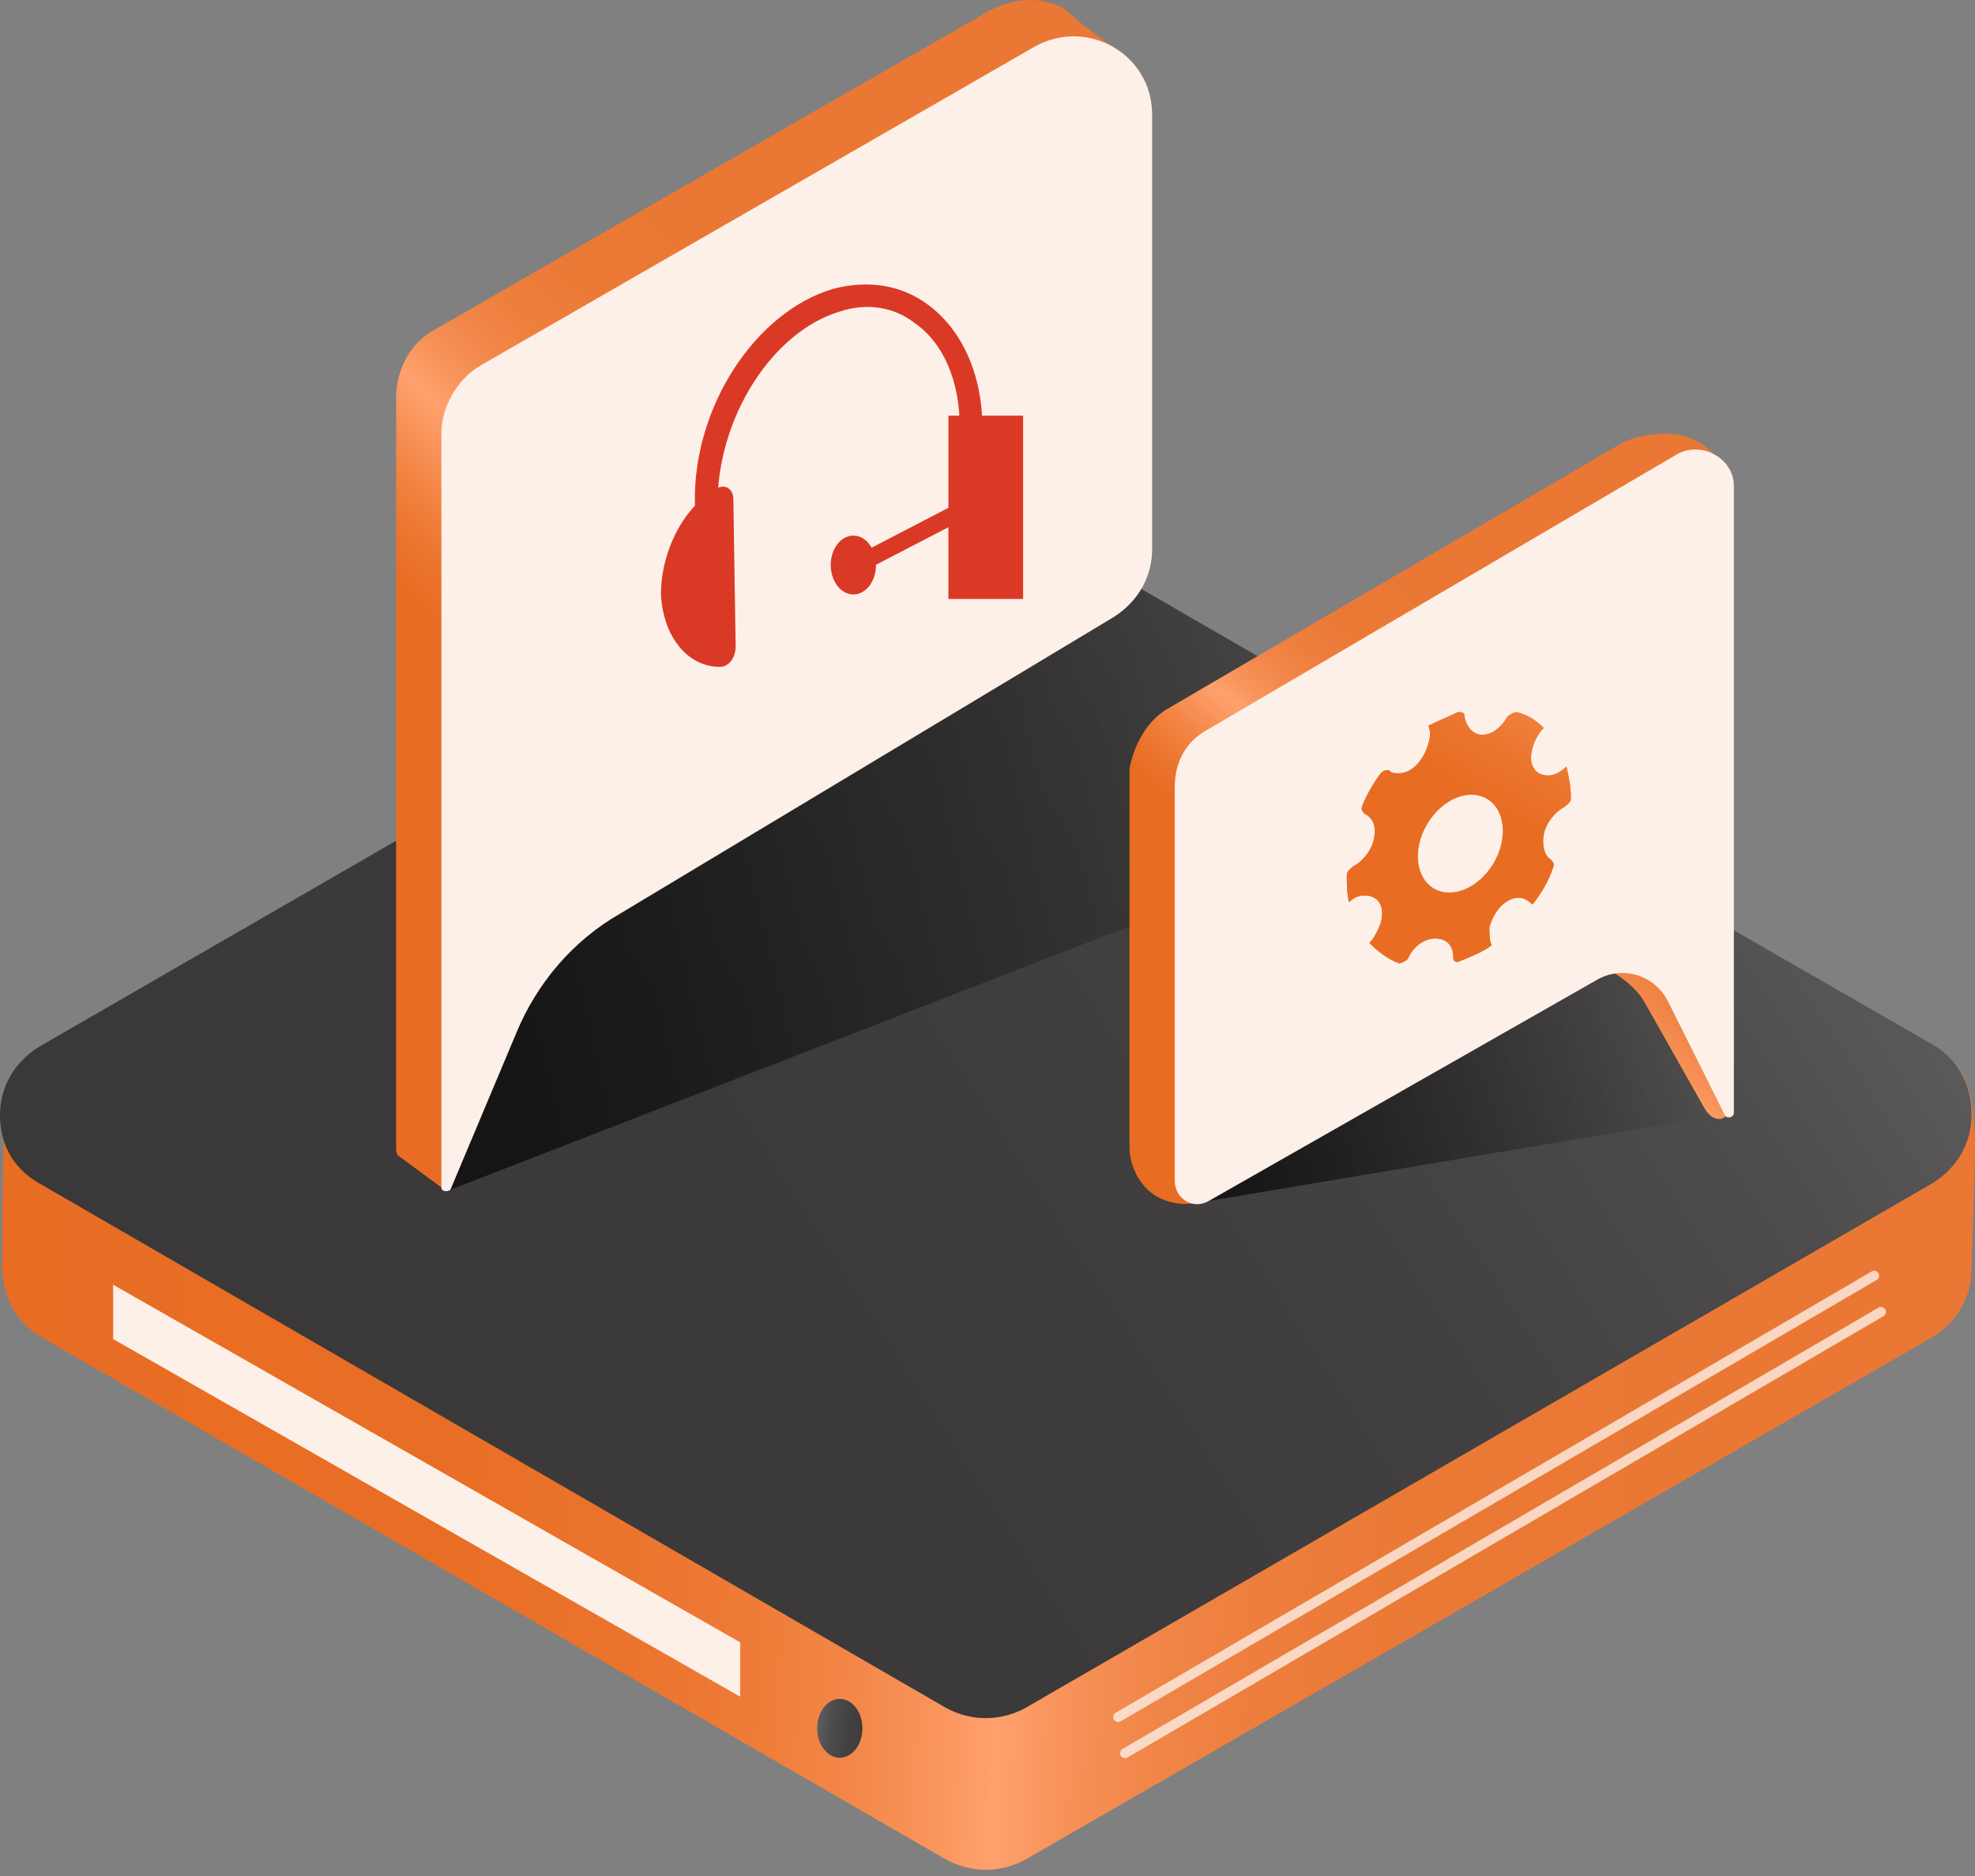
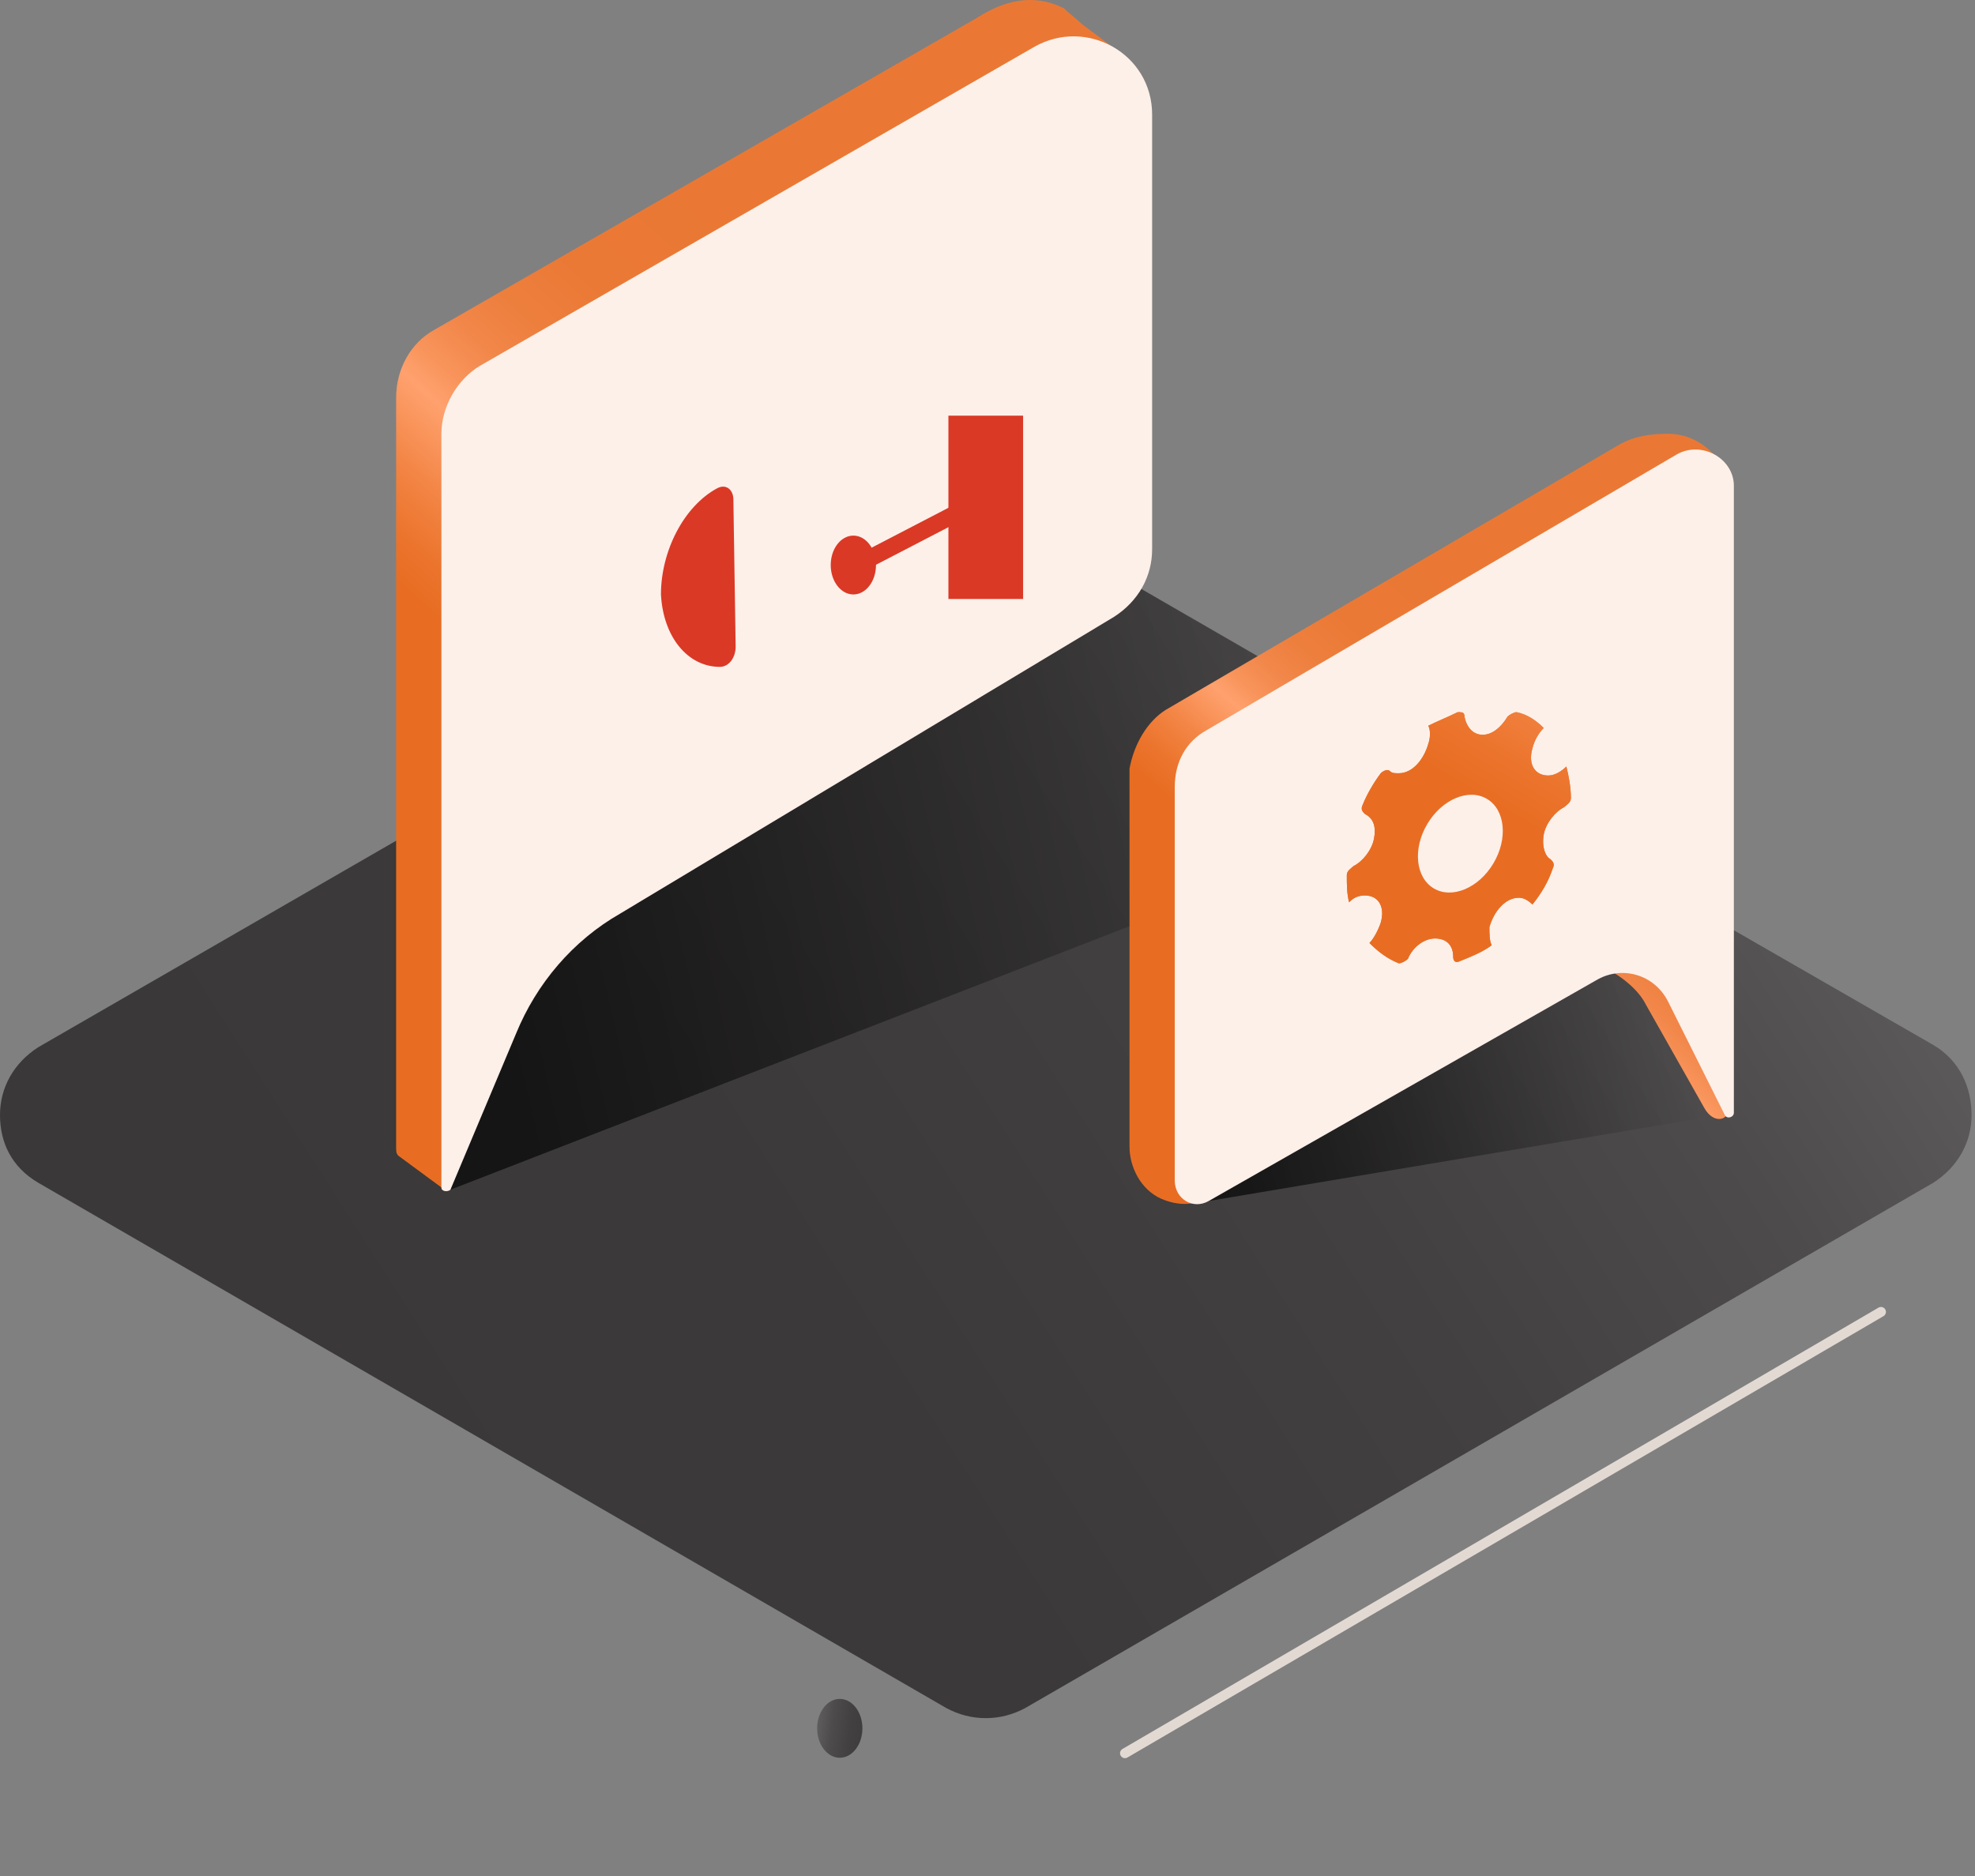
<svg xmlns="http://www.w3.org/2000/svg" width="100" height="95" viewBox="0 0 100 95" fill="none">
  <rect x="0" y="0" width="100" height="95" fill="#808080" stroke="none" />
-   <path d="M99.939 60.474L99.825 64.257C99.825 65.632 99.137 66.893 97.876 67.695L51.918 94.17C50.657 94.857 49.167 94.857 47.907 94.17L2.063 67.695C0.573 66.778 -1.02744e-05 65.288 0.115 63.569V61.277L0.229 56.349C0.229 54.973 0.688 57.38 2.063 56.578H9.398L48.021 34.229C49.282 33.541 50.772 33.541 52.033 34.229L90.656 56.692L98.793 53.713C100.398 54.973 99.939 59.214 99.939 60.474Z" fill="url(#paint0_linear)" />
  <path d="M99.825 56.463C99.825 57.839 99.137 59.099 97.876 59.901L51.918 86.491C50.657 87.178 49.167 87.178 47.907 86.491L1.948 59.901C0.573 59.099 0 57.839 0 56.463C0 55.088 0.688 53.827 1.948 53.025L48.021 26.436C49.282 25.748 50.772 25.748 51.918 26.436L73.35 38.813L81.143 43.283L97.876 52.91C99.252 53.713 99.825 55.088 99.825 56.463Z" fill="url(#paint1_linear)" />
  <path opacity="0.64" d="M61.201 60.818L87.791 56.349L85.155 45.575L61.201 60.818Z" fill="url(#paint2_linear)" />
  <path opacity="0.64" d="M74.496 40.189L22.807 60.245L25.443 42.71L48.021 26.436C49.282 25.748 50.772 25.748 51.918 26.436L73.35 38.813L74.496 40.189Z" fill="url(#paint3_linear)" />
-   <path d="M5.73 67.809V65.059L37.477 83.167V85.918L5.73 67.809Z" fill="#FDF0E9" />
  <path d="M42.52 89.012C43.153 89.012 43.666 88.345 43.666 87.522C43.666 86.7 43.153 86.032 42.52 86.032C41.887 86.032 41.374 86.7 41.374 87.522C41.374 88.345 41.887 89.012 42.52 89.012Z" fill="url(#paint4_linear)" />
-   <path opacity="0.79" d="M56.617 86.949L94.897 64.6" stroke="#FDF0E9" stroke-width="0.5" stroke-miterlimit="10" stroke-linecap="round" stroke-linejoin="round" />
  <path opacity="0.79" d="M56.961 88.783L95.24 66.434" stroke="#FDF0E9" stroke-width="0.5" stroke-miterlimit="10" stroke-linecap="round" stroke-linejoin="round" />
  <path d="M57.075 2.941L54.783 1.221C54.554 0.992 54.096 0.648 53.866 0.419L53.981 0.534L53.866 0.419C52.262 -0.383 50.772 0.075 49.511 0.878L22.005 16.694C20.744 17.381 20.057 18.757 20.057 20.132V58.068C20.057 58.297 20.057 58.412 20.171 58.526L22.349 60.131L25.329 50.045L29.111 44.315L53.981 29.301C55.127 28.613 55.929 27.352 55.929 25.863V4.545L57.075 2.941Z" fill="url(#paint5_linear)" />
  <path d="M22.349 60.131V21.966C22.349 20.59 23.151 19.215 24.297 18.527L52.377 2.368C55.013 0.878 58.336 2.711 58.336 5.806V27.811C58.336 29.186 57.648 30.447 56.388 31.249L31.403 46.263C28.996 47.638 27.162 49.816 26.131 52.337L22.807 60.245C22.693 60.36 22.349 60.36 22.349 60.131Z" fill="#FDF0E9" />
  <path d="M59.024 35.948L81.946 22.539C82.748 22.08 83.55 21.966 84.467 21.966C86.645 21.966 88.135 24.373 87.447 25.519V56.349C87.447 56.692 86.759 56.922 86.301 56.119L83.321 50.847C82.633 49.472 79.997 47.982 78.622 48.784L61.545 60.36C60.628 61.162 59.597 61.048 58.795 60.704C57.763 60.245 57.19 59.099 57.19 58.068V38.928C57.419 37.667 58.107 36.521 59.024 35.948Z" fill="url(#paint6_linear)" />
  <path d="M61.087 36.98L84.925 22.997C86.186 22.31 87.791 23.227 87.791 24.602V56.349C87.791 56.578 87.447 56.692 87.332 56.463L84.467 50.733C83.779 49.357 82.175 48.899 80.914 49.587L61.201 60.818C60.399 61.277 59.482 60.704 59.482 59.787V39.845C59.482 38.584 60.055 37.553 61.087 36.98Z" fill="#FDF0E9" />
  <path d="M78.164 42.252C78.278 41.679 78.737 41.105 79.195 40.876C79.31 40.762 79.539 40.647 79.539 40.418C79.539 39.845 79.424 39.272 79.31 38.813C79.081 39.043 78.737 39.272 78.393 39.272C77.705 39.272 77.361 38.699 77.591 37.897C77.705 37.438 77.934 37.094 78.164 36.865C77.82 36.521 77.361 36.177 76.788 36.063C76.674 36.063 76.444 36.177 76.33 36.292C75.986 36.865 75.528 37.209 75.069 37.209C74.611 37.209 74.267 36.865 74.152 36.292C74.152 36.063 74.038 36.063 73.808 36.063C73.35 36.292 72.777 36.521 72.319 36.75C72.433 36.98 72.433 37.323 72.319 37.667C72.089 38.469 71.516 39.157 70.829 39.157C70.599 39.157 70.485 39.157 70.37 39.043C70.255 38.928 70.026 39.043 69.912 39.157C69.568 39.616 69.224 40.189 68.995 40.762C68.88 40.991 68.995 41.105 69.109 41.22C69.568 41.449 69.683 41.908 69.568 42.481C69.453 43.054 68.995 43.627 68.536 43.856C68.422 43.971 68.193 44.085 68.193 44.315C68.193 44.773 68.193 45.231 68.307 45.69C68.536 45.461 68.766 45.346 69.109 45.346C69.797 45.346 70.141 45.919 69.912 46.721C69.797 47.065 69.568 47.524 69.339 47.753C69.797 48.211 70.255 48.555 70.829 48.784C70.943 48.784 71.172 48.67 71.287 48.555C71.516 47.982 72.089 47.524 72.662 47.524C73.235 47.524 73.579 47.867 73.579 48.441C73.579 48.67 73.694 48.784 73.923 48.67C74.496 48.441 75.069 48.211 75.528 47.867C75.413 47.638 75.413 47.294 75.413 46.951C75.642 46.148 76.215 45.461 76.903 45.461C77.132 45.461 77.361 45.575 77.591 45.804C78.049 45.231 78.393 44.658 78.622 43.971C78.737 43.742 78.622 43.627 78.507 43.512C78.278 43.398 78.049 42.939 78.164 42.252Z" fill="url(#paint7_linear)" />
  <path d="M78.164 42.252C78.278 41.679 78.737 41.105 79.195 40.876C79.31 40.762 79.539 40.647 79.539 40.418C79.539 39.845 79.424 39.272 79.31 38.813C79.081 39.043 78.737 39.272 78.393 39.272C77.705 39.272 77.361 38.699 77.591 37.897C77.705 37.438 77.934 37.094 78.164 36.865C77.82 36.521 77.361 36.177 76.788 36.063C76.674 36.063 76.444 36.177 76.33 36.292C75.986 36.865 75.528 37.209 75.069 37.209C74.611 37.209 74.267 36.865 74.152 36.292C74.152 36.063 74.038 36.063 73.808 36.063C73.35 36.292 72.777 36.521 72.319 36.75C72.433 36.98 72.433 37.323 72.319 37.667C72.089 38.469 71.516 39.157 70.829 39.157C70.599 39.157 70.485 39.157 70.37 39.043C70.255 38.928 70.026 39.043 69.912 39.157C69.568 39.616 69.224 40.189 68.995 40.762C68.88 40.991 68.995 41.105 69.109 41.22C69.568 41.449 69.683 41.908 69.568 42.481C69.453 43.054 68.995 43.627 68.536 43.856C68.422 43.971 68.193 44.085 68.193 44.315C68.193 44.773 68.193 45.231 68.307 45.69C68.536 45.461 68.766 45.346 69.109 45.346C69.797 45.346 70.141 45.919 69.912 46.721C69.797 47.065 69.568 47.524 69.339 47.753C69.797 48.211 70.255 48.555 70.829 48.784C70.943 48.784 71.172 48.67 71.287 48.555C71.516 47.982 72.089 47.524 72.662 47.524C73.235 47.524 73.579 47.867 73.579 48.441C73.579 48.67 73.694 48.784 73.923 48.67C74.496 48.441 75.069 48.211 75.528 47.867C75.413 47.638 75.413 47.294 75.413 46.951C75.642 46.148 76.215 45.461 76.903 45.461C77.132 45.461 77.361 45.575 77.591 45.804C78.049 45.231 78.393 44.658 78.622 43.971C78.737 43.742 78.622 43.627 78.507 43.512C78.278 43.398 78.049 42.939 78.164 42.252Z" fill="url(#paint8_linear)" />
  <path d="M75.618 43.716C76.361 42.464 76.213 41.004 75.288 40.455C74.363 39.906 73.01 40.476 72.267 41.728C71.524 42.98 71.672 44.44 72.598 44.989C73.523 45.538 74.876 44.968 75.618 43.716Z" fill="#FDF0E9" />
-   <path d="M35.758 26.092C35.414 26.092 35.185 25.863 35.185 25.519C35.071 20.59 38.279 15.777 42.176 14.631C43.895 14.172 45.614 14.402 46.99 15.433C48.709 16.694 49.74 18.986 49.74 21.622C49.74 21.966 49.511 22.195 49.167 22.195C48.824 22.195 48.594 21.966 48.594 21.622C48.594 19.33 47.792 17.381 46.302 16.35C45.271 15.548 43.895 15.318 42.52 15.777C39.082 16.808 36.331 21.163 36.331 25.519C36.331 25.748 36.102 25.977 35.758 26.092Z" fill="#DA3926" />
  <path d="M43.437 28.957C43.322 28.957 43.093 28.842 43.093 28.728C42.978 28.498 43.093 28.269 43.322 28.155L49.282 25.06C49.511 24.946 49.74 25.06 49.855 25.289C49.97 25.519 49.855 25.748 49.626 25.863L43.666 28.957C43.666 28.957 43.552 28.957 43.437 28.957Z" fill="#DA3926" />
  <path d="M37.248 32.739C37.248 33.312 36.904 33.77 36.446 33.77C34.841 33.77 33.581 32.281 33.466 30.103C33.466 27.925 34.612 25.633 36.331 24.716C36.79 24.487 37.133 24.831 37.133 25.289L37.248 32.739Z" fill="#DA3926" />
  <path d="M51.803 21.049H48.021V30.332H51.803V21.049Z" fill="#DA3926" />
  <path d="M43.208 30.103C43.841 30.103 44.354 29.436 44.354 28.613C44.354 27.79 43.841 27.123 43.208 27.123C42.575 27.123 42.062 27.79 42.062 28.613C42.062 29.436 42.575 30.103 43.208 30.103Z" fill="#DA3926" />
  <defs>
    <linearGradient id="paint0_linear" x1="104.289" y1="66.291" x2="-3.645" y2="62.334" gradientUnits="userSpaceOnUse">
      <stop offset="0.107" stop-color="#EA7834" />
      <stop offset="0.3" stop-color="#EB7936" />
      <stop offset="0.369" stop-color="#ED7E3D" />
      <stop offset="0.419" stop-color="#F18648" />
      <stop offset="0.458" stop-color="#F79259" />
      <stop offset="0.491" stop-color="#FFA16E" />
      <stop offset="0.515" stop-color="#FA965E" />
      <stop offset="0.558" stop-color="#F38748" />
      <stop offset="0.608" stop-color="#EE7B37" />
      <stop offset="0.67" stop-color="#EB732C" />
      <stop offset="0.758" stop-color="#E96E25" />
      <stop offset="1" stop-color="#E86D23" />
    </linearGradient>
    <linearGradient id="paint1_linear" x1="131.748" y1="4.107" x2="-72.844" y2="134.925" gradientUnits="userSpaceOnUse">
      <stop stop-color="white" />
      <stop offset="0.003" stop-color="#FBFBFB" />
      <stop offset="0.037" stop-color="#D3D2D2" />
      <stop offset="0.073" stop-color="#AFAEAE" />
      <stop offset="0.115" stop-color="#8F8E8E" />
      <stop offset="0.16" stop-color="#747272" />
      <stop offset="0.212" stop-color="#5E5C5C" />
      <stop offset="0.272" stop-color="#4D4B4B" />
      <stop offset="0.346" stop-color="#424040" />
      <stop offset="0.451" stop-color="#3B3939" />
      <stop offset="0.74" stop-color="#393737" />
    </linearGradient>
    <linearGradient id="paint2_linear" x1="62.759" y1="59.568" x2="85.465" y2="53.376" gradientUnits="userSpaceOnUse">
      <stop />
      <stop offset="1" stop-opacity="0" />
    </linearGradient>
    <linearGradient id="paint3_linear" x1="25.834" y1="57.431" x2="70.768" y2="46.851" gradientUnits="userSpaceOnUse">
      <stop />
      <stop offset="1" stop-opacity="0" />
    </linearGradient>
    <linearGradient id="paint4_linear" x1="38.776" y1="87.099" x2="51.072" y2="88.492" gradientUnits="userSpaceOnUse">
      <stop stop-color="white" />
      <stop offset="0.003" stop-color="#FBFBFB" />
      <stop offset="0.037" stop-color="#D3D2D2" />
      <stop offset="0.073" stop-color="#AFAEAE" />
      <stop offset="0.115" stop-color="#8F8E8E" />
      <stop offset="0.16" stop-color="#747272" />
      <stop offset="0.212" stop-color="#5E5C5C" />
      <stop offset="0.272" stop-color="#4D4B4B" />
      <stop offset="0.346" stop-color="#424040" />
      <stop offset="0.451" stop-color="#3B3939" />
      <stop offset="0.74" stop-color="#393737" />
    </linearGradient>
    <linearGradient id="paint5_linear" x1="49.97" y1="9.66" x2="-4.794" y2="70.711" gradientUnits="userSpaceOnUse">
      <stop offset="0.107" stop-color="#EA7834" />
      <stop offset="0.205" stop-color="#EB7936" />
      <stop offset="0.247" stop-color="#ED7F3D" />
      <stop offset="0.279" stop-color="#F2874A" />
      <stop offset="0.305" stop-color="#F8945B" />
      <stop offset="0.324" stop-color="#FFA16E" />
      <stop offset="0.33" stop-color="#FD9D68" />
      <stop offset="0.37" stop-color="#F28342" />
      <stop offset="0.402" stop-color="#EB732B" />
      <stop offset="0.423" stop-color="#E86D23" />
    </linearGradient>
    <linearGradient id="paint6_linear" x1="86.279" y1="31.687" x2="47.465" y2="74.956" gradientUnits="userSpaceOnUse">
      <stop offset="0.107" stop-color="#EA7834" />
      <stop offset="0.205" stop-color="#EB7936" />
      <stop offset="0.247" stop-color="#ED7F3D" />
      <stop offset="0.279" stop-color="#F2874A" />
      <stop offset="0.305" stop-color="#F8945B" />
      <stop offset="0.324" stop-color="#FFA16E" />
      <stop offset="0.33" stop-color="#FD9D68" />
      <stop offset="0.37" stop-color="#F28342" />
      <stop offset="0.402" stop-color="#EB732B" />
      <stop offset="0.423" stop-color="#E86D23" />
    </linearGradient>
    <linearGradient id="paint7_linear" x1="85.946" y1="22.1" x2="67.242" y2="53.727" gradientUnits="userSpaceOnUse">
      <stop offset="0.107" stop-color="#EA7834" />
      <stop offset="0.293" stop-color="#FFA16E" />
      <stop offset="0.311" stop-color="#FD9D68" />
      <stop offset="0.427" stop-color="#F28342" />
      <stop offset="0.521" stop-color="#EB732B" />
      <stop offset="0.58" stop-color="#E86D23" />
    </linearGradient>
    <linearGradient id="paint8_linear" x1="85.946" y1="22.1" x2="67.242" y2="53.727" gradientUnits="userSpaceOnUse">
      <stop offset="0.107" stop-color="#EA7834" />
      <stop offset="0.293" stop-color="#FFA16E" />
      <stop offset="0.311" stop-color="#FD9D68" />
      <stop offset="0.427" stop-color="#F28342" />
      <stop offset="0.521" stop-color="#EB732B" />
      <stop offset="0.58" stop-color="#E86D23" />
    </linearGradient>
  </defs>
</svg>